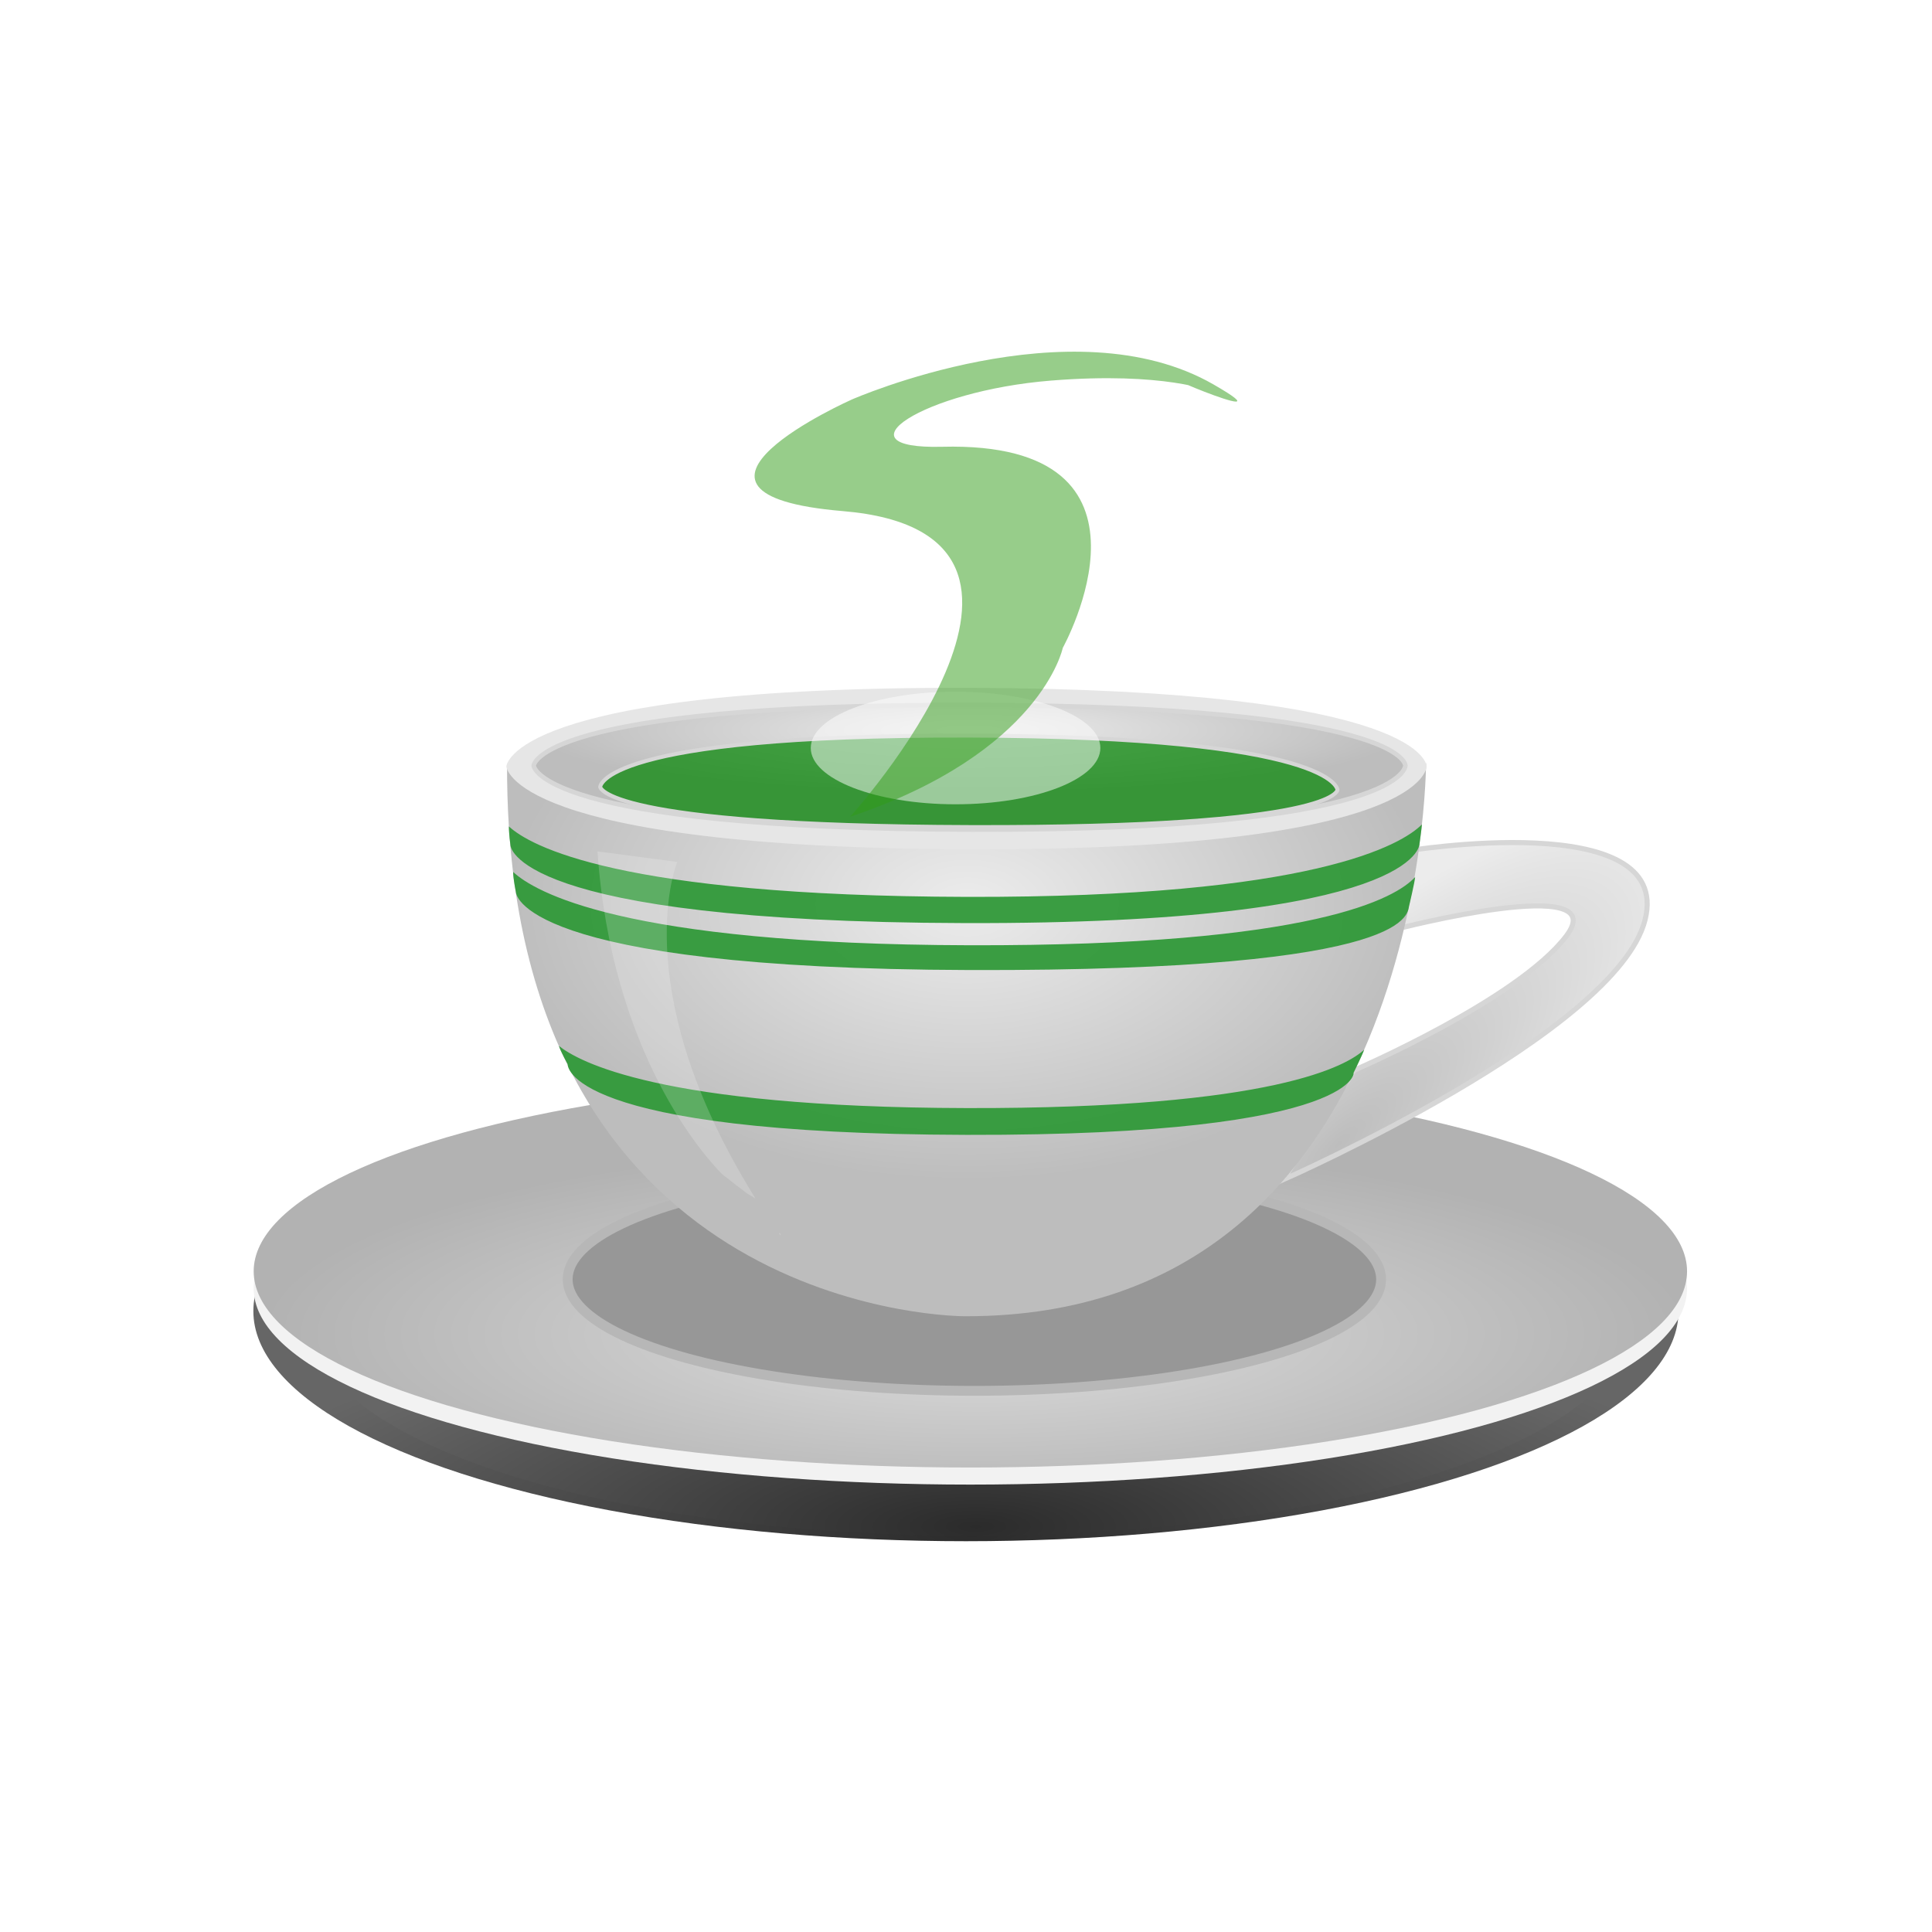
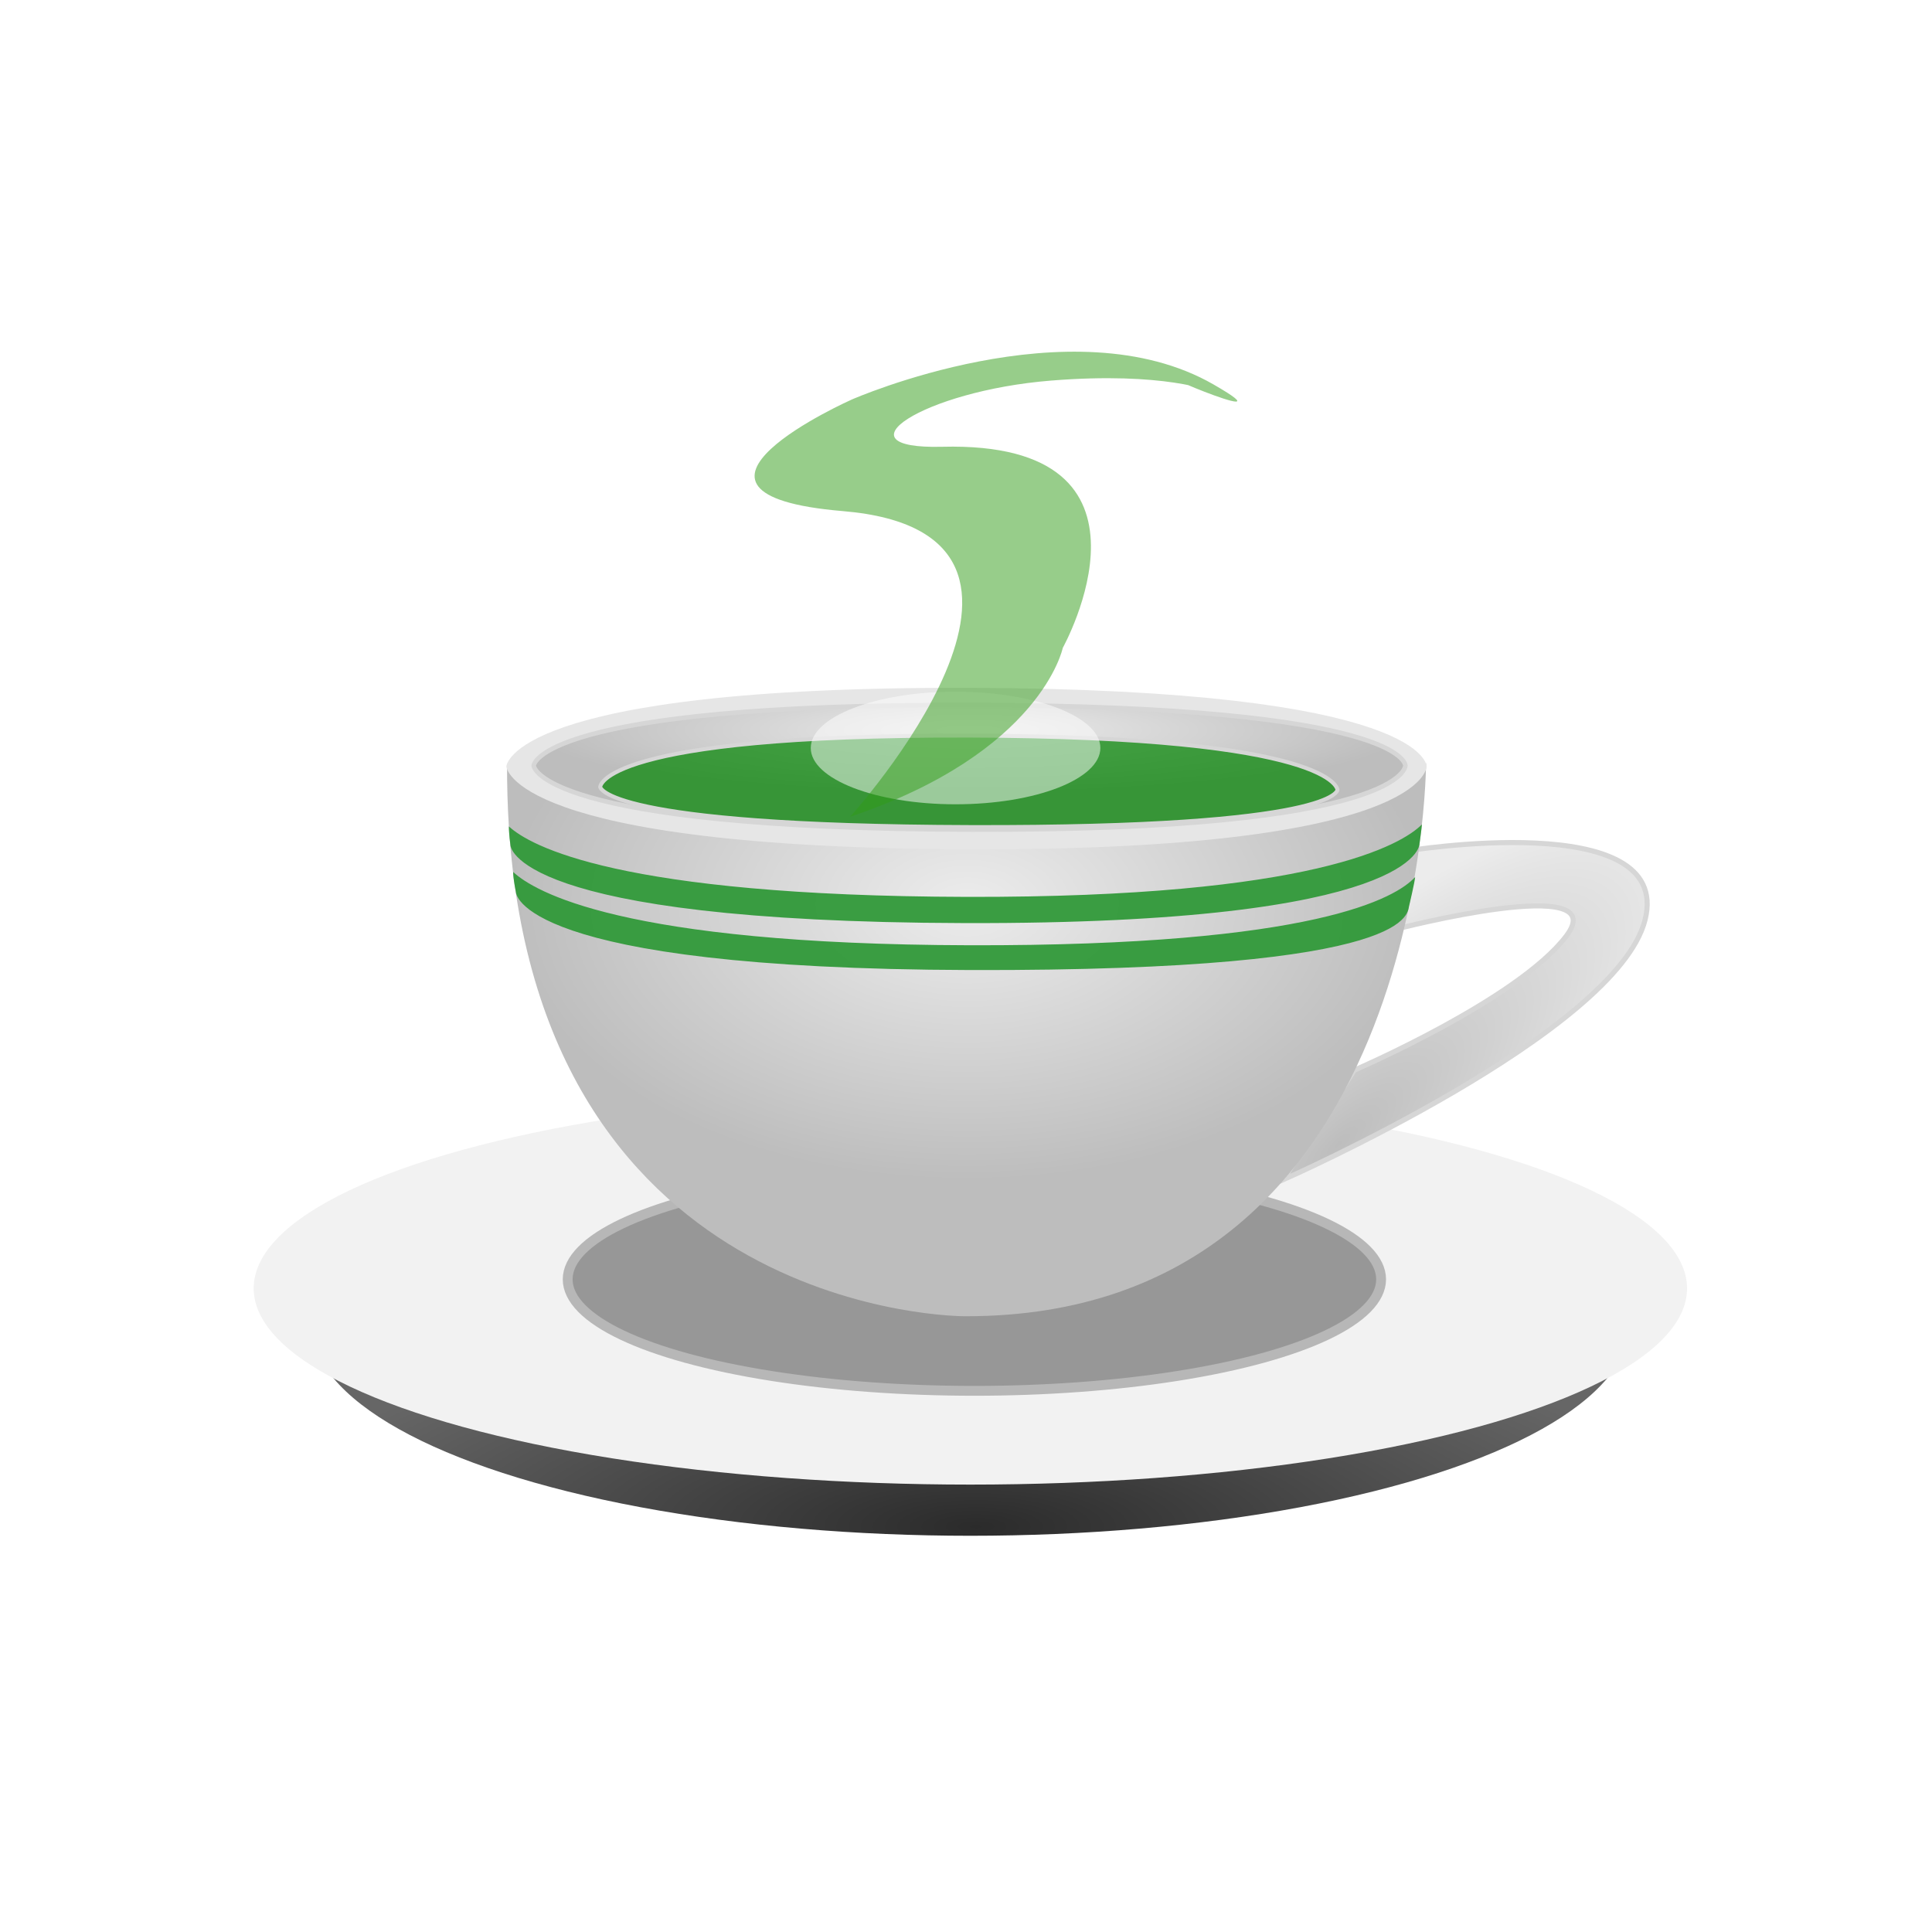
<svg xmlns="http://www.w3.org/2000/svg" xmlns:ns1="http://www.inkscape.org/namespaces/inkscape" xmlns:ns2="http://sodipodi.sourceforge.net/DTD/sodipodi-0.dtd" xmlns:xlink="http://www.w3.org/1999/xlink" width="130mm" height="130mm" viewBox="0 0 130 130" version="1.1" id="svg5" ns1:version="1.2.2 (732a01da63, 2022-12-09)" ns2:docname="šálka.zelená.svg">
  <ns2:namedview id="namedview7" pagecolor="#dbdbdb" bordercolor="#000000" borderopacity="0.25" ns1:showpageshadow="2" ns1:pageopacity="0" ns1:pagecheckerboard="0" ns1:deskcolor="#d1d1d1" ns1:document-units="mm" showgrid="false" ns1:zoom="1.4142136" ns1:cx="92.277432" ns1:cy="270.82189" ns1:window-width="1920" ns1:window-height="986" ns1:window-x="-11" ns1:window-y="-11" ns1:window-maximized="1" ns1:current-layer="layer1">
    <ns1:grid type="xygrid" id="grid978" originx="0" originy="0" />
  </ns2:namedview>
  <defs id="defs2">
    <linearGradient ns1:collect="always" id="linearGradient6213">
      <stop style="stop-color:#bdbdbd;stop-opacity:1;" offset="0" id="stop6209" />
      <stop style="stop-color:#ececec;stop-opacity:1;" offset="1" id="stop6211" />
    </linearGradient>
    <linearGradient ns1:collect="always" id="linearGradient1596">
      <stop style="stop-color:#ececec;stop-opacity:1;" offset="0" id="stop1592" />
      <stop style="stop-color:#bdbdbd;stop-opacity:1;" offset="1" id="stop1594" />
    </linearGradient>
    <linearGradient ns1:collect="always" id="linearGradient1559">
      <stop style="stop-color:#ececec;stop-opacity:1;" offset="0" id="stop1555" />
      <stop style="stop-color:#bdbdbd;stop-opacity:1;" offset="1" id="stop1557" />
    </linearGradient>
    <linearGradient ns1:collect="always" id="linearGradient8816">
      <stop style="stop-color:#2b2b2b;stop-opacity:1;" offset="0" id="stop8812" />
      <stop style="stop-color:#666666;stop-opacity:1;" offset="1" id="stop8814" />
    </linearGradient>
    <linearGradient ns1:collect="always" id="linearGradient5030">
      <stop style="stop-color:#dddddd;stop-opacity:1;" offset="0" id="stop5026" />
      <stop style="stop-color:#b2b2b2;stop-opacity:1;" offset="1" id="stop5028" />
    </linearGradient>
    <radialGradient ns1:collect="always" xlink:href="#linearGradient5030" id="radialGradient5032" cx="95.3" cy="82.97" fx="95.3" fy="82.97" r="48.224" gradientTransform="matrix(1,0,0,0.266,-29.623,67.693)" gradientUnits="userSpaceOnUse" />
    <radialGradient ns1:collect="always" xlink:href="#linearGradient8816" id="radialGradient8810" gradientUnits="userSpaceOnUse" gradientTransform="matrix(1,0,0,0.289,-29.623,69.585)" cx="95.3" cy="114.639" fx="95.3" fy="114.639" r="48.224" />
    <filter ns1:collect="always" style="color-interpolation-filters:sRGB" id="filter949" x="-0.032" y="-0.099" width="1.064" height="1.198">
      <feGaussianBlur ns1:collect="always" stdDeviation="1.187" id="feGaussianBlur951" />
    </filter>
    <radialGradient ns1:collect="always" xlink:href="#linearGradient8816" id="radialGradient956" gradientUnits="userSpaceOnUse" gradientTransform="matrix(1,0,0,0.289,6.889,194.354)" cx="95.3" cy="114.639" fx="95.3" fy="114.639" r="48.224" />
    <radialGradient ns1:collect="always" xlink:href="#linearGradient1559" id="radialGradient1561" cx="89.968" cy="131.071" fx="89.968" fy="131.071" r="13.21" gradientTransform="matrix(2.341,0,0,1.41,-145.535,-123.987)" gradientUnits="userSpaceOnUse" />
    <radialGradient ns1:collect="always" xlink:href="#linearGradient1596" id="radialGradient1598" cx="90.157" cy="112.957" fx="90.157" fy="112.957" r="13.311" gradientTransform="matrix(2.217,0,0,0.325,-134.642,12.424)" gradientUnits="userSpaceOnUse" />
    <radialGradient ns1:collect="always" xlink:href="#linearGradient6213" id="radialGradient6217" cx="151.629" cy="167.434" fx="151.629" fy="167.434" r="2.879" gradientTransform="matrix(2.998,2.298,-7.856,7.502,950.845,-1527.557)" gradientUnits="userSpaceOnUse" />
    <filter ns1:collect="always" style="color-interpolation-filters:sRGB" id="filter4676" x="-0.3" y="-0.771" width="1.6" height="2.543">
      <feGaussianBlur ns1:collect="always" stdDeviation="2.436" id="feGaussianBlur4678" />
    </filter>
    <filter ns1:collect="always" style="color-interpolation-filters:sRGB" id="filter4828" x="-0.254" y="-0.15" width="1.508" height="1.299">
      <feGaussianBlur ns1:collect="always" stdDeviation="1.95" id="feGaussianBlur4830" />
    </filter>
    <radialGradient ns1:collect="always" xlink:href="#linearGradient1596" id="radialGradient7064" gradientUnits="userSpaceOnUse" gradientTransform="matrix(2.217,0,0,0.325,-134.642,12.424)" cx="90.157" cy="112.957" fx="90.157" fy="112.957" r="13.311" />
    <radialGradient ns1:collect="always" xlink:href="#linearGradient1596" id="radialGradient7066" gradientUnits="userSpaceOnUse" gradientTransform="matrix(2.217,0,0,0.325,-134.642,12.424)" cx="90.157" cy="112.957" fx="90.157" fy="112.957" r="13.311" />
  </defs>
  <g ns1:label="Vrstva 1" ns1:groupmode="layer" id="layer1">
-     <ellipse style="opacity:1;mix-blend-mode:normal;fill:url(#radialGradient956);fill-opacity:1;stroke:none;stroke-width:0.276;stroke-dasharray:none;filter:url(#filter949)" id="ellipse895" cx="101.807" cy="213.756" rx="44.397" ry="14.352" transform="matrix(1.08,0,0,1.079,-44.955,-142.424)" />
    <ellipse style="opacity:1;mix-blend-mode:normal;fill:url(#radialGradient8810);fill-opacity:1;stroke:none;stroke-width:0.276;stroke-dasharray:none" id="ellipse8808" cx="65.294" cy="88.987" rx="44.397" ry="14.352" />
    <ellipse style="opacity:1;mix-blend-mode:normal;fill:#f2f2f2;fill-opacity:1;stroke:none;stroke-width:0.265;stroke-dasharray:none" id="ellipse6498" cx="65.294" cy="86.691" rx="48.224" ry="13.204" />
-     <ellipse style="opacity:1;mix-blend-mode:normal;fill:url(#radialGradient5032);fill-opacity:1;stroke:none;stroke-width:0.265;stroke-dasharray:none" id="path111" cx="65.294" cy="85.542" rx="48.224" ry="13.204" />
    <path style="fill:url(#radialGradient6217);fill-opacity:1;stroke:#d6d6d6;stroke-width:0.341;stroke-dasharray:none;stroke-opacity:1" d="m 94.529,57.274 c 0,0 18.072,-2.992 16.166,4.614 -1.906,7.606 -24.348,17.492 -24.348,17.492 l 4.78,-7.37 c 0,0 10.99,-4.727 14.258,-9.017 3.268,-4.29 -11.46,-0.471 -11.46,-0.471 z" id="path6207" ns2:nodetypes="csccscc" />
    <ellipse style="opacity:1;mix-blend-mode:normal;fill:#979797;fill-opacity:1;stroke:#b7b7b7;stroke-width:0.662;stroke-dasharray:none;stroke-opacity:1" id="ellipse175" cx="65.565" cy="86.084" rx="27.367" ry="7.502" />
    <path style="fill:url(#radialGradient7064);fill-opacity:1;stroke:#d6d6d6;stroke-width:0.306;stroke-dasharray:none;stroke-opacity:1" d="m 35.911,51.517 c 0,0 0.212,4.231 29.486,4.305 29.274,0.074 29.168,-4.305 29.168,-4.305 0,0 0.106,-4.008 -29.168,-4.082 -29.274,-0.074 -29.486,4.082 -29.486,4.082 z" id="path1590" ns1:transform-center-x="-0.31827791" ns1:transform-center-y="0.29688392" />
    <path id="path1498" style="fill:url(#radialGradient1561);fill-opacity:1;stroke:none;stroke-width:2.526;stroke-dasharray:none;stroke-opacity:1" d="m 95.957,51.316 c 0,0 -0.601,5.619 -30.846,5.687 -30.246,0.068 -30.992,-5.618 -30.992,-5.618 -0.006,1.465 0.036,2.872 0.121,4.224 2.103,33.083 30.679,32.958 30.679,32.958 h 0.08 c 30.958,0 30.958,-37.25 30.958,-37.25 z" ns2:nodetypes="cscscscc" />
    <path style="fill:url(#radialGradient7066);fill-opacity:1;stroke:#d6d6d6;stroke-width:0.306;stroke-dasharray:none;stroke-opacity:1" d="m 35.911,51.517 c 0,0 0.212,4.231 29.486,4.305 29.274,0.074 29.168,-4.305 29.168,-4.305 0,0 0.106,-4.008 -29.168,-4.082 -29.274,-0.074 -29.486,4.082 -29.486,4.082 z" id="path3875" ns1:transform-center-x="-0.31827791" ns1:transform-center-y="0.29688392" />
    <path style="fill:#e6e6e6;fill-opacity:1;stroke:none;stroke-width:2.526;stroke-dasharray:none;stroke-opacity:1" d="m 34.072,51.571 c 0,0 0.224,5.479 31.129,5.576 30.905,0.096 30.793,-5.576 30.793,-5.576 0,0 0.112,-5.191 -30.793,-5.287 -30.905,-0.096 -31.129,5.287 -31.129,5.287 z" id="path1507" />
    <path style="fill:url(#radialGradient1598);fill-opacity:1;stroke:#d6d6d6;stroke-width:0.306;stroke-dasharray:none;stroke-opacity:1" d="m 35.911,51.517 c 0,0 0.212,4.231 29.486,4.305 29.274,0.074 29.168,-4.305 29.168,-4.305 0,0 0.106,-4.008 -29.168,-4.082 -29.274,-0.074 -29.486,4.082 -29.486,4.082 z" id="path3877" ns1:transform-center-x="-0.31827791" ns1:transform-center-y="0.29688392" />
    <path id="path3140" style="fill:#008500;fill-opacity:0.71;stroke:#d6d6d6;stroke-width:0.266;stroke-dasharray:none;stroke-opacity:1" ns1:transform-center-x="-0.26917988" ns1:transform-center-y="0.2653068" d="m 65.133,49.496 c -24.759,-0.066 -24.746,3.456 -24.746,3.456 0,0 0.179,2.633 24.938,2.699 24.759,0.066 24.669,-2.508 24.669,-2.508 0,0 -0.102,-3.581 -24.86,-3.648 z" ns2:nodetypes="ccccc" />
    <path id="path6323" style="fill:#339a3b;fill-opacity:0.955;stroke:none;stroke-width:0.328;stroke-dasharray:none;stroke-opacity:1" ns1:transform-center-x="-0.33294681" ns1:transform-center-y="0.32630807" d="m 34.242,55.611 c -0.005,0.469 0.102,1.243 0.102,1.243 0,0 -0.043,5.178 30.58,5.259 30.623,0.081 30.589,-5.314 30.589,-5.314 -0.008,0.021 0.139,-0.982 0.164,-1.326 -1.311,1.33 -7.255,4.938 -30.654,4.876 -23.43,-0.062 -29.386,-3.451 -30.78,-4.741 z" ns2:nodetypes="cccccccc" />
    <path id="path529" style="fill:#339a3b;fill-opacity:0.957;stroke:none;stroke-width:0.328;stroke-dasharray:none;stroke-opacity:1" ns1:transform-center-x="-0.33294681" ns1:transform-center-y="0.32630807" d="m 34.529,58.673 c -0.005,0.469 0.185,1.351 0.185,1.351 0,0 -0.031,5.166 30.592,5.248 30.623,0.081 29.33,-3.956 29.525,-4.379 0,0 0.365,-1.534 0.39,-1.878 -1.242,1.357 -6.609,4.651 -30.008,4.589 -23.43,-0.062 -29.291,-3.643 -30.685,-4.932 z" ns2:nodetypes="cccccccc" />
-     <path id="path590" style="fill:#339a3b;fill-opacity:0.957;stroke:none;stroke-width:0.268;stroke-dasharray:none;stroke-opacity:1" ns1:transform-center-x="-0.29582918" ns1:transform-center-y="0.24534333" d="m 37.613,70.389 c 0.103,0.353 0.583,1.219 0.583,1.219 0,0 -0.351,4.693 26.859,4.755 27.21,0.061 26.07,-4.585 26.001,-4.129 0,0 0.623,-1.264 0.735,-1.6 -1.104,1.02 -5.943,3.973 -26.733,3.927 -20.818,-0.047 -26.182,-3.191 -27.421,-4.161 z" ns2:nodetypes="cccccccc" />
-     <path id="path838" style="fill:#ffffff;fill-opacity:0.186;stroke:none;stroke-width:0.265" d="m 40.202,57.288 c 0.952,13.63 7.214,20.536 8.387,21.717 0.032,0.013 0.067,0.038 0.098,0.08 0.003,0.004 0.006,0.008 0.009,0.012 0.013,0.006 0.025,0.014 0.039,0.024 0.272,0.195 0.529,0.419 0.795,0.623 0.241,0.187 0.488,0.357 0.723,0.551 0.19,0.117 0.381,0.232 0.574,0.345 -0.158,-0.256 -0.324,-0.531 -0.508,-0.839 -8.156,-13.631 -4.751,-21.803 -4.751,-21.803 z m 11.203,24.274 c -7.3e-4,2.8e-4 -0.002,3.7e-4 -0.003,0.002 0.005,0.007 0.01,0.015 0.015,0.022 -0.004,-0.008 -0.008,-0.016 -0.012,-0.024 z m 1.045,1.355 c 0.004,0.046 -0.007,0.083 -0.026,0.109 0.136,0.152 0.137,0.092 0.026,-0.109 z" ns2:nodetypes="ccscccccccccccccccc" />
    <ellipse style="mix-blend-mode:normal;fill:#ffffff;fill-opacity:0.498;stroke:none;stroke-width:0.265;filter:url(#filter4676)" id="path1764" cx="64.298" cy="50.33" rx="9.743" ry="3.789" />
    <path style="mix-blend-mode:normal;fill:#309c16;fill-opacity:0.5;stroke:none;stroke-width:0.265;filter:url(#filter4828)" d="m 99.724,178.637 c 0,0 9.807,-19.078 -0.271,-20.568 -7.781,-1.15 0.338,-7.51 0.338,-7.51 0,0 8.384,-6.506 13.802,-1.015 3.446,3.492 -4.317,-2.322 -0.068,0.474 0,0 -1.799,-1.347 -6.134,-0.732 -4.892,0.695 -8.256,4.638 -4.15,4.453 8.999,-0.406 4.601,13.532 4.601,13.532 0,0 -0.812,7.036 -8.119,11.367 z" id="path4767" ns2:nodetypes="cscscssccc" transform="matrix(1.763,0,0,1,-118.614,-123.677)" />
  </g>
</svg>